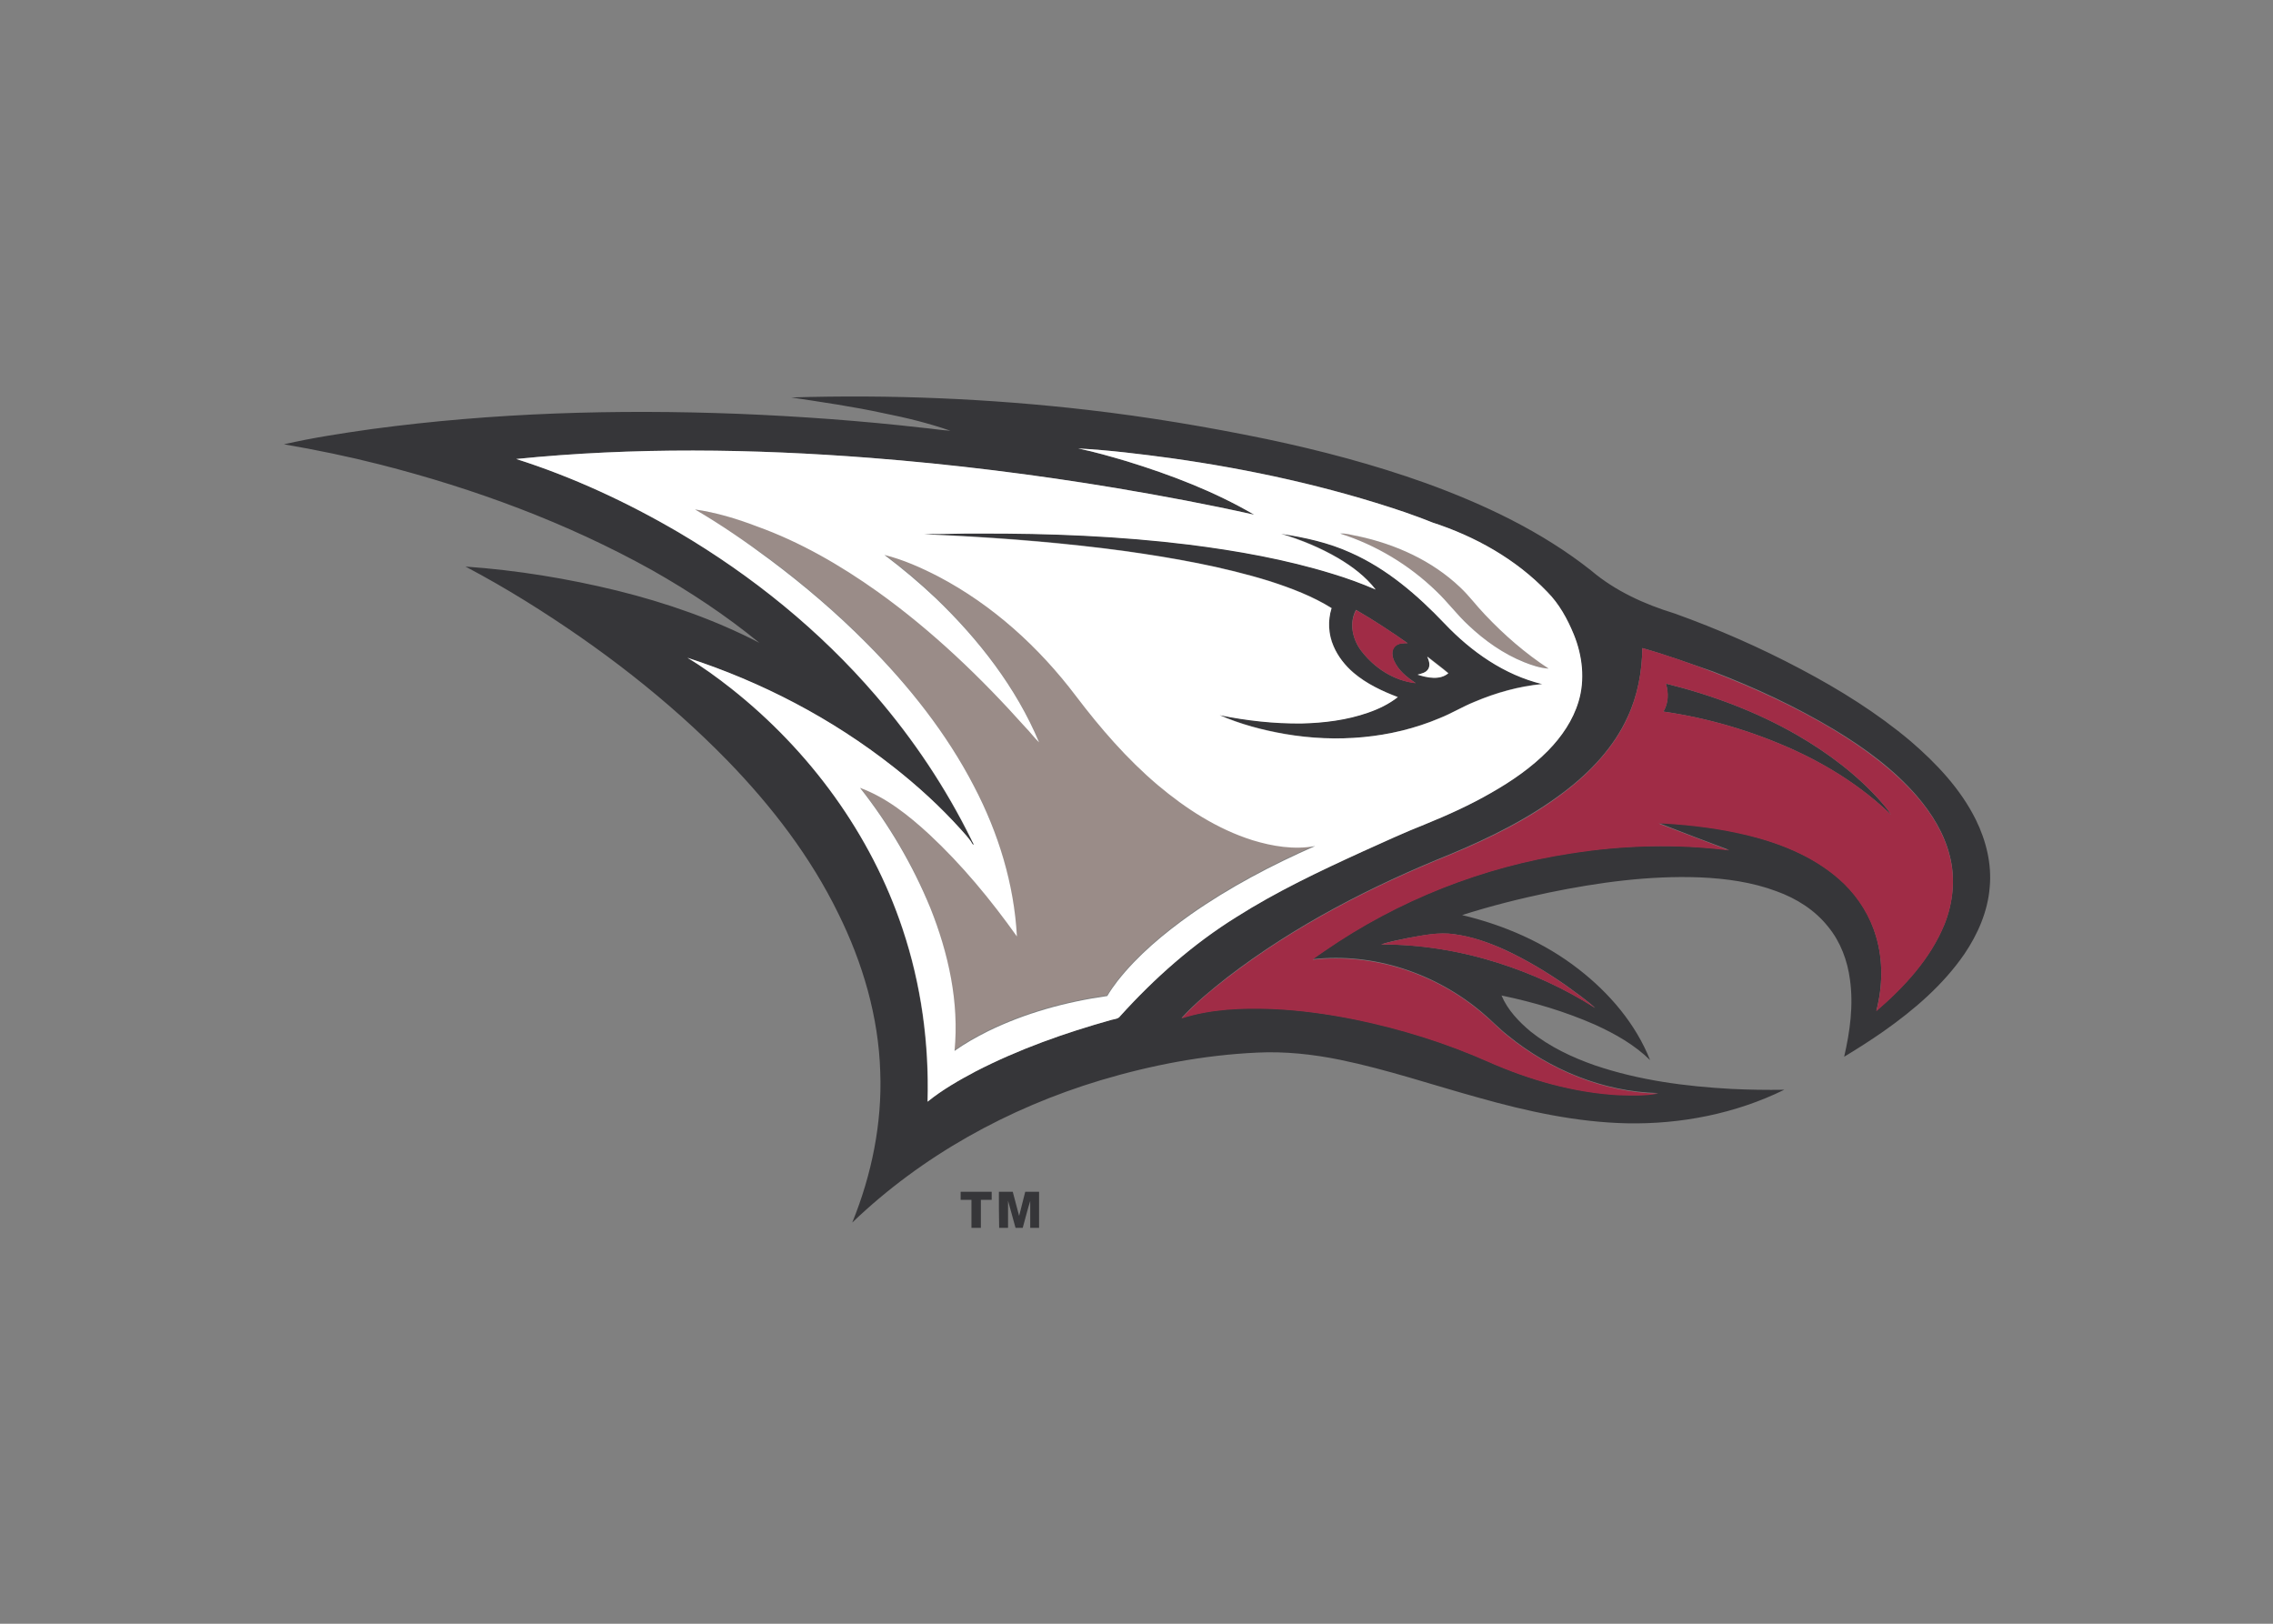
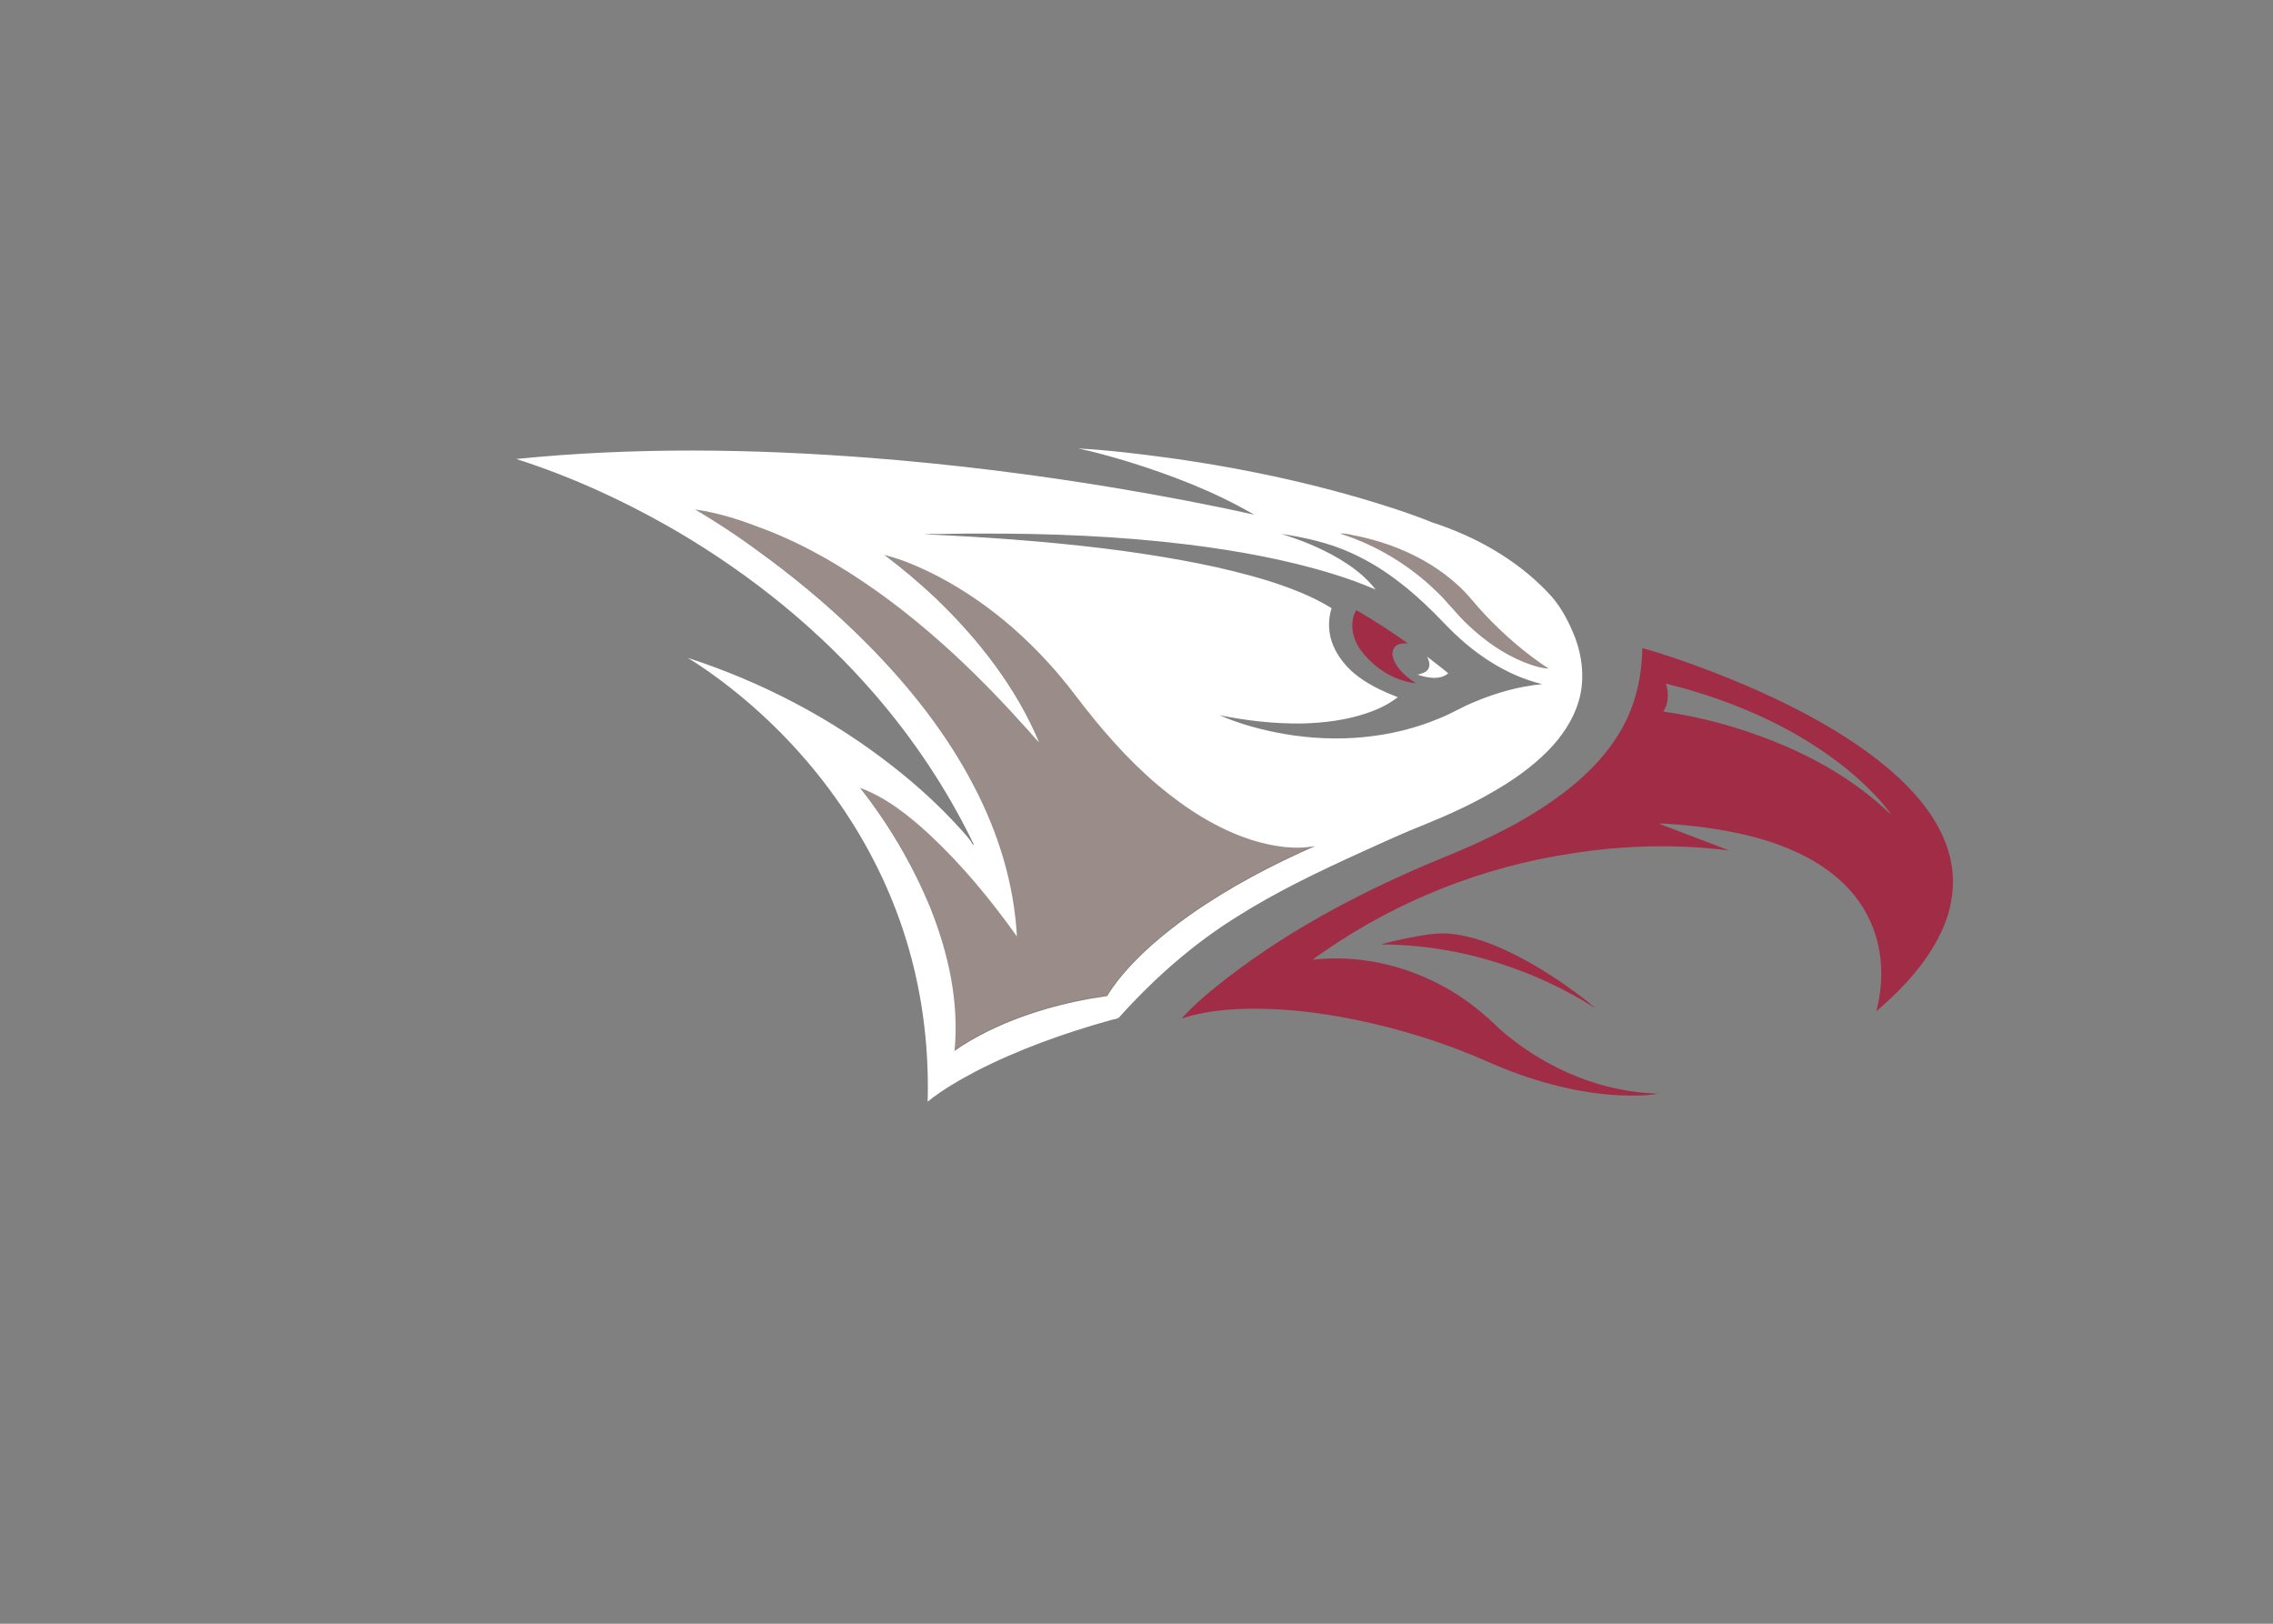
<svg xmlns="http://www.w3.org/2000/svg" version="1.0" id="katman_1" x="0px" y="0px" viewBox="0 0 560 400" style="enable-background:new 0 0 560 400;" xml:space="preserve">
  <rect x="0" y="0" width="560" height="400" fill="#808080" stroke="none" />
  <style type="text/css">
	.st0{fill:#363639;}
	.st1{fill:#9A8C88;}
	.st2{fill:#A02C46;}
	.st3{fill:#FFFFFF;}
</style>
  <g transform="matrix(.683 0 0 .683 99.321 111.912)">
-     <path class="st0" d="M140-20.5c35.7-1.1,71.5,0.4,107,4.5c21.6,2.5,43.1,6.1,64.4,10.5c19.5,4.1,38.8,9.2,57.5,15.9   c21.2,7.7,41.9,17.5,59.6,31.5c8.7,7.4,19.3,12.2,30.1,15.5c15.6,5.6,30.9,12.3,45.6,20.1c14,7.4,27.5,15.8,39.6,26   c9.3,8,18,17.2,23.5,28.3c3.7,7.5,5.8,16,5,24.4c-0.7,8.7-4.3,16.9-9.1,24c-7.7,11.2-18.2,20.2-29.3,28c-4.6,3.2-9.3,6.2-14.1,9.1   c2.1-9.1,3.4-18.5,2.1-27.8c-0.9-6.9-3.4-13.6-7.8-19c-4.8-6.1-11.5-10.3-18.7-12.9c-8.8-3.3-18.3-4.6-27.6-5   c-18.3-0.7-36.6,1.8-54.6,5.5c-10.5,2.2-20.9,4.8-31.2,8.1c15.1,3.6,29.7,9.9,42,19.5c11.1,8.6,20.6,19.7,25.8,32.8   c-5.6-5.5-12.5-9.4-19.7-12.7c-10.9-4.8-22.3-8.2-33.9-10.6c2.2,5.2,6.2,9.4,10.5,13c6.9,5.5,14.9,9.3,23.2,12.2   c15.9,5.4,32.7,7.6,49.3,8.5c6.3,0.3,12.6,0.4,19,0.3c-17.5,8.6-37.3,12.5-56.8,12.1c-18.1-0.4-35.9-4.3-53.3-9.2   c-16.7-4.6-33.1-10.2-50.1-13.7c-9.8-2-19.9-3.1-30-2.6c-19.2,0.9-38.1,4.5-56.5,10c-33.2,10-64.4,27.2-89.5,51.3   c7-17.2,10.8-35.8,10.1-54.3c-0.6-19.9-6.3-39.3-15.1-57.1C147,145.2,133,127,117.2,110.7C95.5,88.4,70.7,69.4,44.3,53   c-7.1-4.4-14.4-8.6-21.8-12.5c18.5,1.3,36.8,4.3,54.8,8.7c17.7,4.4,35,10.4,51.2,18.8c-12.1-9.9-25.1-18.5-38.7-26.2   C59.1,24.7,25.8,12.4-8.3,3.7c-11.4-2.9-23-5.3-34.7-7.3c10.5-2.4,21.1-4,31.7-5.5c43.8-5.9,88.1-7.2,132.2-5.5   c22.1,0.9,44.2,2.5,66.2,5c3.4,0.3,6.8,0.9,10.3,1.1c-7.8-2.7-15.9-4.7-24-6.3C162.4-17.2,151.2-18.8,140-20.5L140-20.5z    M243.5-2.1c5.9,1.2,11.7,2.9,17.5,4.6c15.9,4.9,31.6,10.8,46,19.3c-16.5-3.7-33.1-6.8-49.7-9.6c-29.4-4.9-59-8.5-88.7-10.9   C126.1-2,83.2-2.6,40.8,1.7c20.4,6.4,40,15.6,58.4,26.4c26.7,15.7,51,35.4,71.2,58.9c13.6,15.8,25.3,33.3,34.5,52   c0.2,0.6,0.8,1.2,0.8,1.9c-0.5-0.2-0.7-0.9-1-1.3c-1.1-1.6-2.5-3-3.7-4.4c-7.4-8.2-15.6-15.6-24.3-22.5   c-22.1-17.4-47.4-30.6-74.2-39.3c5.5,3.3,10.8,7.1,15.8,11.1c28.2,22.3,50.5,52.5,61.8,86.7c6.7,20,9.6,41.2,9,62.3   c5.3-4.3,11.3-7.8,17.3-10.9c15.6-8,32.2-13.9,49-18.6c1.1-0.4,2.5-0.4,3.2-1.4c12.3-13.6,26.2-26,41.9-35.7   c14.5-9.2,30.1-16.5,45.7-23.7c7.5-3.3,14.9-6.8,22.5-9.8c8.1-3.3,16.1-7,23.7-11.3c7.4-4.3,14.5-9.1,20.5-15.2   c4.9-5,9-10.9,11-17.7c2.4-7.9,1.4-16.6-1.7-24.2c-2.3-5.6-5.3-11-9.6-15.4c-11.3-11.8-26-20-41.4-25c-3.4-1.3-6.8-2.6-10.2-3.8   C333.8,11.5,305.5,5.4,277,1.4C265.9-0.1,254.7-1.5,243.5-2.1L243.5-2.1z M447,69.9c-0.1,8.5-1.7,17.1-5.3,24.8   c-5,11-13.5,19.9-23,27.1c-12.4,9.4-26.5,16.4-40.9,22.4c-28.5,11.5-56.2,25.7-80.6,44.5c-5.7,4.5-11.5,9.2-16.4,14.6   c10.5-3.3,21.6-3.8,32.6-3.4c10.1,0.5,20.1,1.9,29.9,3.8c16.6,3.4,32.8,8.5,48.2,15.3c14.8,6.6,30.7,11.1,47,12   c4.7,0.1,9.5,0.3,14.2-0.6c-19.8-0.5-39-8.4-54.2-20.8c-3.2-2.5-6-5.5-9.1-8.1c-16.8-14.3-39.3-21.9-61.3-19.4   c1.3-1.2,2.8-2.1,4.3-3.1c26.4-18.3,57.1-30.3,88.9-35.2c18.8-2.9,38.1-3.4,57-1.1c-8.5-3.2-17-6.4-25.4-9.7c0.6,0,1.3,0,1.9,0   c10.3,0.6,20.7,1.9,30.7,4.4c12.5,3.2,24.9,8.3,34.3,17.4c5.4,5.2,9.4,11.8,11.5,19c2.6,8.7,2.4,18.1,0.1,26.9   c10.1-8.7,19.5-18.8,24.6-31.3c3.1-7.8,4-16.5,1.9-24.6c-2-8.1-6.5-15.3-11.9-21.6c-8.3-9.6-18.7-17.2-29.6-23.8   c-14-8.4-28.8-15.3-44-21.1C464,75.4,455.6,72.3,447,69.9L447,69.9z M362.3,174.5c-3.2,0.7-6.4,1.2-9.5,2.3   c14.3-0.1,28.5,2.3,42.1,6.6c12.3,3.9,24.2,9.3,35.1,16.3c-3.4-3.1-7.2-5.7-10.9-8.4c-6.8-4.7-14-9-21.5-12.5   c-5.9-2.7-12-4.8-18.4-5.7C373.5,172.3,367.9,173.5,362.3,174.5L362.3,174.5z M187.9,28.7c6.6,0.2,13.1-0.2,19.7-0.2   c25.3-0.1,50.7,0.9,75.9,4c17.5,2.2,34.9,5.3,51.7,10.5c5.3,1.6,10.5,3.5,15.6,5.7c-3.7-4.6-8.5-8.3-13.5-11.3   c-6.5-3.8-13.4-6.7-20.6-8.8c8.6,1.3,17.2,3.2,25.1,6.8c13.1,5.8,24.1,15.3,33.9,25.6c9.6,10.1,21.5,18.4,35.2,21.8   c-8.4,0.8-16.6,3.1-24.4,6.4c-4.3,1.8-8.3,4.2-12.6,5.9c-17.5,7.5-37.2,9-55.9,5.7c-8-1.4-16-3.5-23.5-6.8c9.7,2,19.7,3.1,29.6,3   c8.1-0.2,16.3-1.2,24-3.9c3.8-1.4,7.5-3.1,10.7-5.6c-5.7-2.1-11.3-4.8-16-8.8c-3.1-2.6-5.7-5.8-7.2-9.6c-1.8-4.3-2.1-9.3-0.7-13.7   c-6.9-4.3-14.6-7.2-22.3-9.7c-17.1-5.3-34.8-8.4-52.5-10.9c-20.8-2.8-41.8-4.6-62.8-5.6C194.2,29.1,191,29.1,187.9,28.7L187.9,28.7   z M345.7,71c4.7,6.1,11.7,10.7,19.5,11.5c-3.1-2.1-6.2-4.5-7.8-8.1c-0.7-1.6-1-3.9,0.4-5.2c1.2-1.1,3-1.1,4.5-1.1   c-6-4.2-12.2-8.3-18.6-12C341.1,60.9,342.5,66.9,345.7,71z M369.8,77.4c-0.8,1.4-2.4,1.7-3.8,2c3.5,1.1,8,2.1,11.1-0.5   c-2.5-2.1-5.1-4-7.6-6C370,74.3,370.6,76,369.8,77.4L369.8,77.4z M455.5,82.7c16.5,4.1,32.7,10.1,47.4,18.6   c11.2,6.5,21.6,14.3,30.2,24c1.3,1.5,2.7,3,3.6,4.7c-10.3-9.9-22.4-17.6-35.3-23.5c-14.9-6.7-30.7-11.4-46.8-13.7   C456.4,89.8,456.5,86.1,455.5,82.7L455.5,82.7z M201.1,266c3.7,0,7.4,0,11.2,0c0,1,0,1.9,0,2.9c-1.3,0-2.6,0-3.9,0V279H205   c0-3.3,0-6.7,0-10.1c-1.3,0-2.6,0-3.9,0C201.1,268,201.1,267,201.1,266L201.1,266z M214.9,266c1.7,0,3.3,0,5,0   c0.8,2.9,1.5,5.8,2.3,8.7c0.7-2.9,1.5-5.8,2.2-8.7c1.7,0,3.3,0,5,0v13c-1.1,0-2.1,0-3.2,0c0-3.2,0-6.5,0-9.7   c-1,3.2-1.8,6.5-2.7,9.7c-0.9,0-1.7,0-2.6,0c-0.9-3.3-1.8-6.5-2.7-9.8c0,3.3,0,6.5,0,9.8h-3.2C214.9,274.7,214.9,270.3,214.9,266   L214.9,266z" />
    <path class="st1" d="M105.3,19.9c7.6,1.1,15,3.3,22.2,5.8c15.6,5.7,30.1,14,43.6,23.6c19.6,14.1,37.2,30.9,53.3,48.9   c1.7,1.8,3.2,3.7,4.9,5.4c-8.3-19.8-21.8-37.1-37.2-51.9c-5.8-5.6-12.1-10.8-18.6-15.7c6.8,1.7,13.3,4.6,19.5,7.8   c19.6,10.3,36.3,25.5,49.6,43.1c8.7,11.6,18.4,22.6,29.5,32.1c10.1,8.6,21.5,15.9,34.2,19.9c7.3,2.2,15.1,3.5,22.6,2.1   c-15.7,6.9-30.9,14.9-44.9,24.7c-9.7,6.9-19,14.7-26.4,24c-1.3,1.7-2.6,3.5-3.7,5.4c-14.9,2.1-29.5,6.1-43,12.7   c-4.2,2.1-8.3,4.4-12.1,7.1c1.6-17.6-2.2-35.2-8.7-51.5c-6.3-15.6-14.9-30.2-25.4-43.4c9.5,3.6,17.6,10.1,25,16.8   c11.8,11.1,22.2,23.7,31.6,36.8c-1-19-6.7-37.4-15.5-54.2c-10-19.1-23.6-36.2-38.7-51.5c-10.8-10.9-22.5-20.9-34.8-30.1   C123.6,31.5,114.6,25.4,105.3,19.9L105.3,19.9z M338,28.6c2.2-0.2,4.3,0.5,6.4,0.9c13.6,2.9,26.8,8.9,37,18.5c3.3,3,5.9,6.7,9,9.9   c6.9,7.3,14.5,13.9,22.9,19.4c-3-0.2-6-1.3-8.8-2.3c-7.6-3-14.3-7.8-20.2-13.4c-4.1-3.8-7.5-8.3-11.5-12.2   C362.9,40,350.9,32.8,338,28.6L338,28.6z" />
    <path class="st2" d="M345.7,71c-3.2-4.1-4.6-10.1-1.9-14.8c6.4,3.7,12.6,7.7,18.6,12c-1.5,0-3.3-0.1-4.5,1.1   c-1.4,1.4-1.2,3.6-0.4,5.2c1.5,3.5,4.7,6,7.8,8.1C357.4,81.7,350.4,77.1,345.7,71z M447,69.9c8.6,2.4,17,5.4,25.4,8.6   c15.2,5.9,30.1,12.7,44,21.1c10.8,6.6,21.2,14.2,29.6,23.8c5.4,6.2,9.9,13.5,11.9,21.6c2.1,8.1,1.2,16.9-1.9,24.6   c-5.1,12.5-14.5,22.6-24.6,31.3c2.3-8.8,2.5-18.2-0.1-26.9c-2.1-7.2-6.2-13.8-11.5-19c-9.4-9.1-21.8-14.3-34.3-17.4   c-10.1-2.5-20.4-3.8-30.7-4.4c-0.6,0-1.3,0-1.9,0c8.5,3.3,17,6.4,25.4,9.7c-18.9-2.4-38.2-1.9-57,1.1   c-31.8,4.8-62.4,16.9-88.9,35.2c-1.4,1-3,2-4.3,3.1c22-2.5,44.6,5.1,61.3,19.4c3.2,2.6,5.9,5.6,9.1,8.1   c15.3,12.4,34.5,20.3,54.2,20.8c-4.7,0.9-9.4,0.7-14.2,0.6c-16.3-0.9-32.2-5.5-47-12c-15.5-6.9-31.7-11.9-48.2-15.3   c-9.9-2-19.9-3.4-29.9-3.8c-10.9-0.4-22.1,0-32.6,3.4c4.9-5.4,10.6-10.1,16.4-14.6c24.4-18.8,52.1-33,80.6-44.5   c14.4-6,28.5-12.9,40.9-22.4c9.5-7.2,18-16.2,23-27.1C445.3,87,446.9,78.4,447,69.9L447,69.9z M455.5,82.7c1.1,3.3,1,7.1-0.9,10.1   c16.1,2.3,31.9,7,46.8,13.7c13,5.9,25.1,13.6,35.3,23.5c-1-1.7-2.4-3.2-3.6-4.7c-8.6-9.7-19-17.5-30.2-24   C488.1,92.8,472,86.8,455.5,82.7L455.5,82.7z M362.3,174.5c5.5-1,11.2-2.3,16.8-1.4c6.4,0.8,12.5,3,18.4,5.7   c7.6,3.5,14.7,7.8,21.5,12.5c3.7,2.7,7.5,5.3,10.9,8.4c-10.9-7-22.8-12.4-35.1-16.3c-13.6-4.3-27.9-6.6-42.1-6.6   C355.9,175.8,359.1,175.2,362.3,174.5L362.3,174.5z" />
    <path class="st3" d="M369.8,77.4c0.8-1.4,0.2-3.1-0.4-4.4c2.5,2,5.1,3.9,7.6,6c-3.1,2.6-7.6,1.6-11.1,0.5   C367.3,79.1,369,78.8,369.8,77.4L369.8,77.4z M338,28.6c12.9,4.1,24.9,11.3,34.7,20.8c4.1,3.9,7.4,8.4,11.5,12.2   c5.9,5.6,12.7,10.4,20.2,13.4c2.8,1.1,5.7,2.1,8.8,2.3c-8.4-5.5-16-12.1-22.9-19.4c-3.1-3.2-5.7-6.8-9-9.9   c-10.2-9.7-23.4-15.6-37-18.5C342.3,29.2,340.1,28.4,338,28.6L338,28.6z M187.9,28.7c3.1,0.4,6.3,0.4,9.4,0.6   c21,1.1,42,2.8,62.8,5.6c17.7,2.5,35.4,5.6,52.5,10.9c7.7,2.5,15.4,5.4,22.3,9.7c-1.4,4.5-1.2,9.4,0.7,13.7c1.6,3.7,4.2,7,7.2,9.6   c4.7,4,10.3,6.6,16,8.8c-3.2,2.5-6.9,4.3-10.7,5.6c-7.7,2.7-15.9,3.7-24,3.9c-9.9,0.1-19.9-1-29.6-3c7.5,3.3,15.5,5.4,23.5,6.8   c18.7,3.2,38.3,1.7,55.9-5.7c4.3-1.7,8.3-4.2,12.6-5.9c7.8-3.3,16-5.6,24.4-6.4c-13.7-3.3-25.6-11.7-35.2-21.8   c-9.8-10.3-20.8-19.8-33.9-25.6c-7.9-3.6-16.5-5.5-25.1-6.8c7.2,2.2,14.1,5,20.6,8.8c5.1,3,9.9,6.6,13.5,11.3   c-5.1-2.2-10.3-4.1-15.6-5.7c-16.9-5.2-34.3-8.3-51.7-10.5c-25.2-3.1-50.5-4.1-75.9-4C201,28.5,194.4,28.9,187.9,28.7L187.9,28.7z    M105.3,19.9c9.4,5.5,18.4,11.7,27.1,18.2c12.3,9.2,24,19.2,34.8,30.1c15.2,15.3,28.8,32.4,38.7,51.5c8.8,16.8,14.5,35.3,15.5,54.2   c-9.4-13.2-19.8-25.8-31.6-36.8c-7.4-6.8-15.5-13.3-25-16.8c10.4,13.2,19,27.8,25.4,43.4c6.5,16.3,10.4,33.9,8.7,51.5   c3.8-2.7,7.9-5,12.1-7.1c13.5-6.6,28.2-10.6,43-12.7c1.1-1.9,2.4-3.7,3.7-5.4c7.4-9.4,16.7-17.1,26.4-24   c14-9.8,29.2-17.8,44.9-24.7c-7.6,1.4-15.4,0.1-22.6-2.1c-12.7-4-24.1-11.4-34.2-19.9c-11.1-9.4-20.7-20.5-29.5-32.1   c-13.3-17.6-30-32.8-49.6-43.1c-6.2-3.2-12.7-6.1-19.5-7.8c6.5,4.9,12.7,10.1,18.6,15.7c15.4,14.8,28.9,32.1,37.2,51.9   c-1.8-1.7-3.2-3.7-4.9-5.4c-16.1-18-33.6-34.8-53.3-48.9c-13.5-9.6-28-18-43.6-23.6C120.3,23.2,112.9,21,105.3,19.9L105.3,19.9z    M243.5-2.1c11.2,0.6,22.4,2,33.5,3.5c28.5,4,56.8,10.2,84.1,19.4c3.4,1.2,6.8,2.4,10.2,3.8c15.4,5,30.1,13.2,41.4,25   c4.3,4.3,7.3,9.8,9.6,15.4c3.1,7.6,4.1,16.3,1.7,24.2c-2,6.7-6.1,12.7-11,17.7c-6,6.1-13.1,11-20.5,15.2c-7.6,4.4-15.6,8-23.7,11.3   c-7.6,3-15,6.4-22.5,9.8c-15.6,7.1-31.2,14.5-45.7,23.7c-15.6,9.7-29.5,22-41.9,35.7c-0.7,1.1-2.1,1.1-3.2,1.4   c-16.8,4.7-33.5,10.6-49,18.6c-6,3.2-12,6.6-17.3,10.9c0.6-21.1-2.3-42.3-9-62.3c-11.4-34.2-33.6-64.4-61.8-86.7   c-5.1-4-10.3-7.8-15.8-11.1c26.8,8.7,52.1,21.9,74.2,39.3c8.7,6.8,16.9,14.3,24.3,22.5c1.3,1.4,2.6,2.9,3.7,4.4   c0.3,0.4,0.5,1.1,1,1.3c0-0.7-0.6-1.2-0.8-1.9c-9.2-18.7-20.9-36.2-34.5-52c-20.2-23.5-44.6-43.2-71.2-58.9   C80.8,17.3,61.2,8.2,40.8,1.7C83.2-2.6,126.1-2,168.6,1.3c29.7,2.3,59.3,6,88.7,10.9c16.6,2.8,33.2,5.9,49.7,9.6   c-14.4-8.4-30.1-14.4-46-19.3C255.2,0.8,249.4-0.9,243.5-2.1L243.5-2.1z" />
  </g>
</svg>